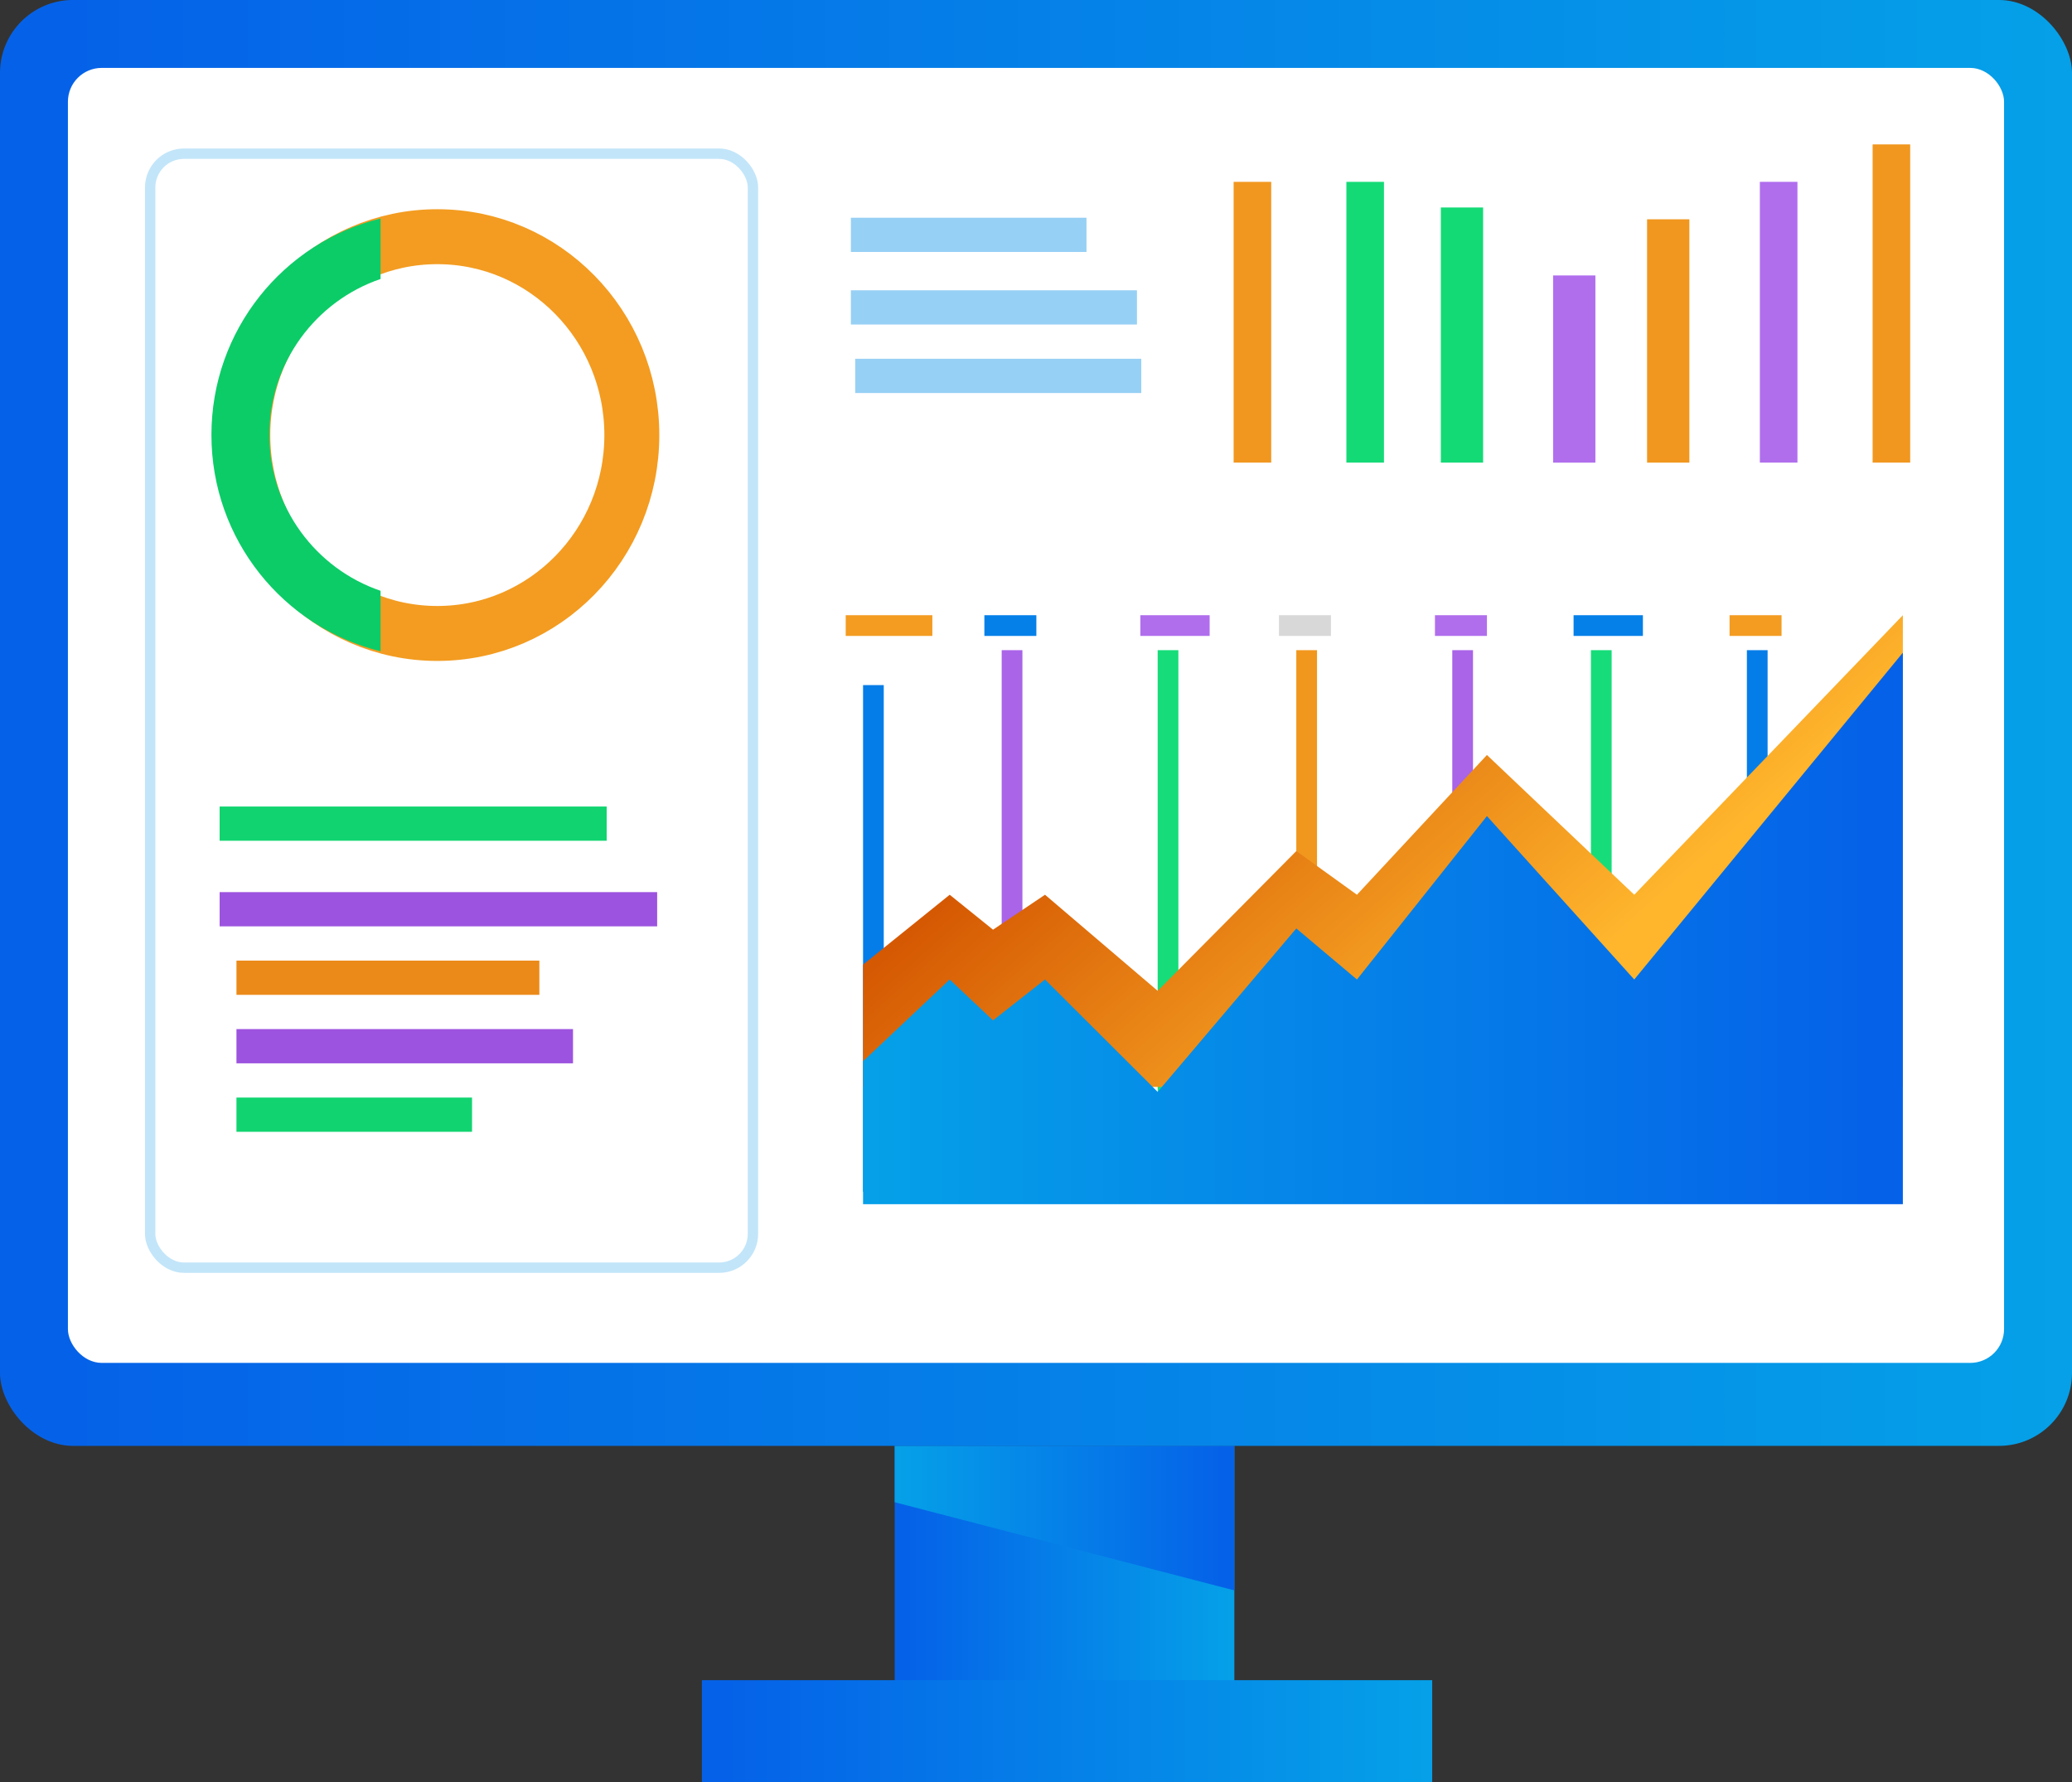
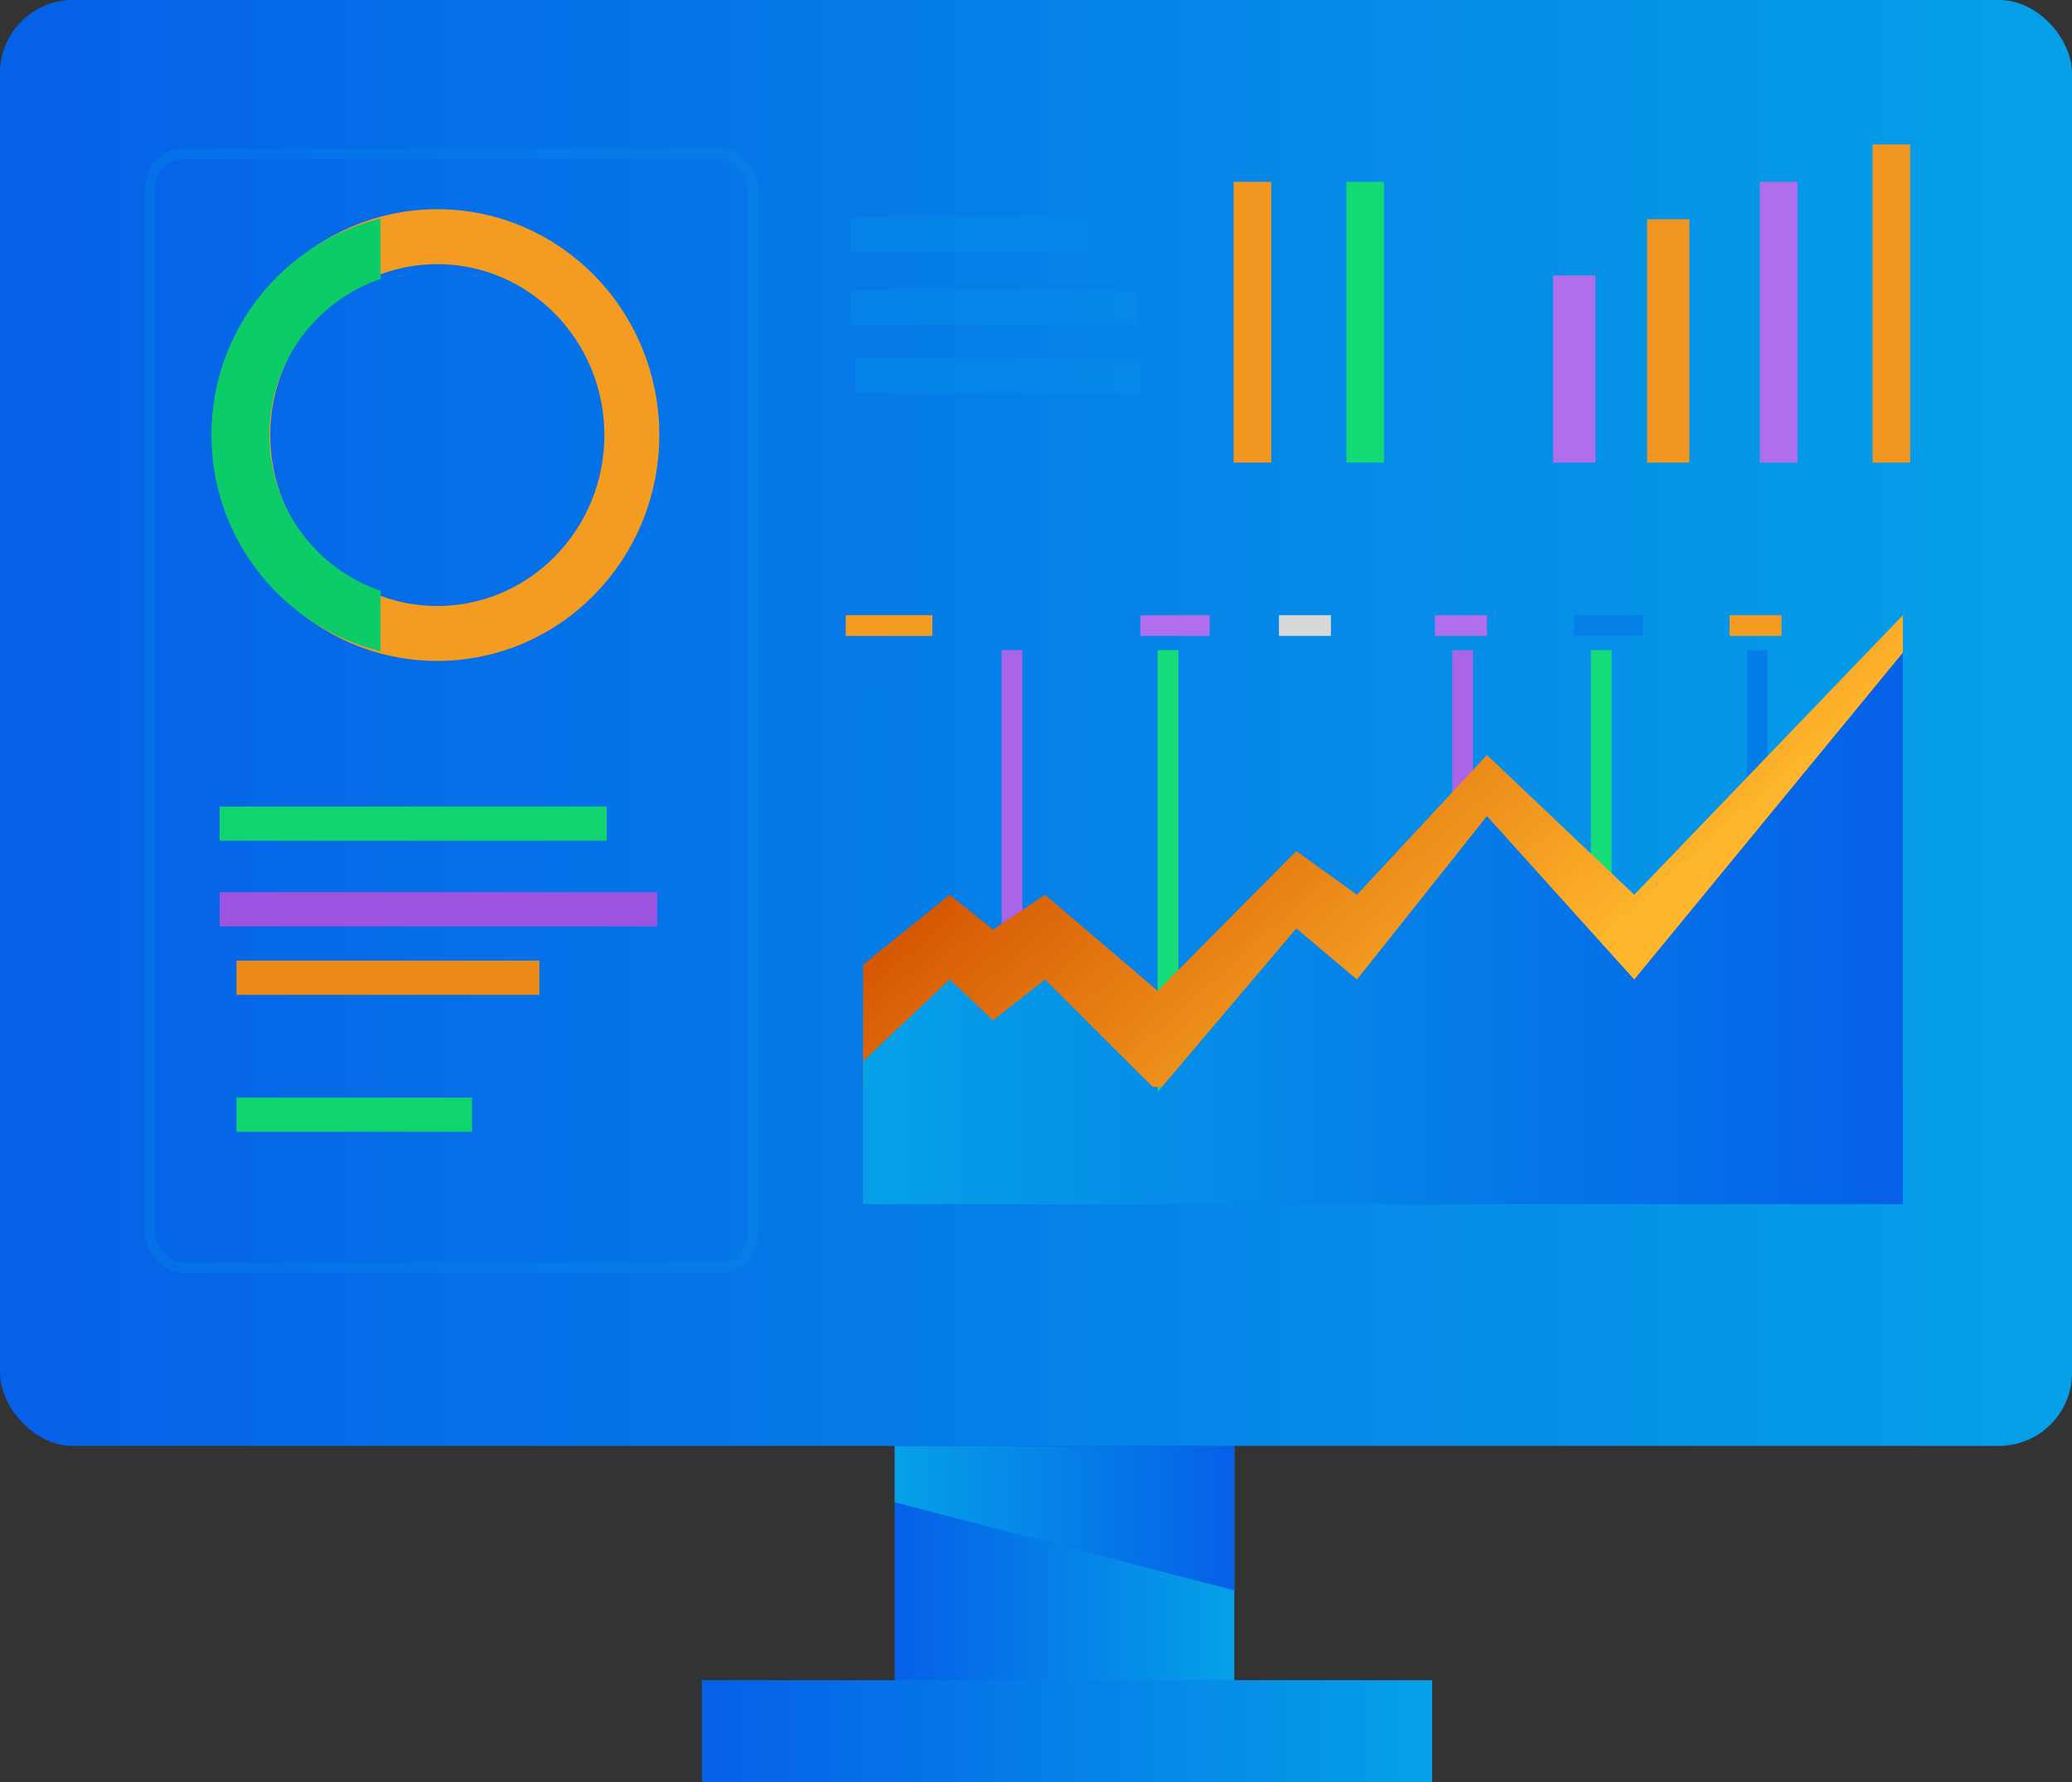
<svg xmlns="http://www.w3.org/2000/svg" width="100px" height="86px" viewBox="0 0 100 86" version="1.1">
  <rect x="0" y="0" width="100" height="86" fill="#333333" stroke="none" />
  <title>Group 2</title>
  <defs>
    <linearGradient x1="-0.618%" y1="50%" x2="96.185%" y2="50%" id="linearGradient-1">
      <stop stop-color="#05A1E8" offset="0%" />
      <stop stop-color="#0562E8" offset="100%" />
    </linearGradient>
    <linearGradient x1="-0.618%" y1="50%" x2="96.185%" y2="50%" id="linearGradient-2">
      <stop stop-color="#05A1E8" offset="0%" />
      <stop stop-color="#0562E8" offset="100%" />
    </linearGradient>
    <linearGradient x1="-0.618%" y1="50%" x2="96.185%" y2="50%" id="linearGradient-3">
      <stop stop-color="#05A1E8" offset="0%" />
      <stop stop-color="#0562E8" offset="100%" />
    </linearGradient>
    <linearGradient x1="-0.618%" y1="50%" x2="96.185%" y2="50%" id="linearGradient-4">
      <stop stop-color="#05A1E8" offset="0%" />
      <stop stop-color="#0562E8" offset="100%" />
    </linearGradient>
    <linearGradient x1="18.282%" y1="33.878%" x2="75.323%" y2="62.871%" id="linearGradient-5">
      <stop stop-color="#D35400" offset="0%" />
      <stop stop-color="#FFB62D" offset="100%" />
    </linearGradient>
    <linearGradient x1="-0.618%" y1="50%" x2="96.185%" y2="50%" id="linearGradient-6">
      <stop stop-color="#05A1E8" offset="0%" />
      <stop stop-color="#0562E8" offset="100%" />
    </linearGradient>
  </defs>
  <g id="Page-1" stroke="none" stroke-width="1" fill="none" fill-rule="evenodd">
    <g id="Artboard" transform="translate(-9, -17)">
      <g id="Group-2" transform="translate(9, 17)">
        <g id="Group-13" transform="translate(0, 0)" fill-rule="nonzero">
          <rect id="Rectangle" fill="url(#linearGradient-1)" transform="translate(50, 34.889) rotate(-180) translate(-50, -34.889) " x="0" y="1.33852717e-13" width="100" height="69.779" rx="3.523" />
-           <rect id="Rectangle" fill="#FFFFFF" transform="translate(50, 34.525) rotate(-180) translate(-50, -34.525) " x="3.279" y="3.276" width="93.443" height="62.497" rx="1.632" />
          <rect id="Rectangle" fill="url(#linearGradient-2)" transform="translate(51.376, 75.512) rotate(-180) translate(-51.376, -75.512) " x="43.179" y="69.779" width="16.393" height="11.467" />
          <polygon id="Path" fill="url(#linearGradient-3)" points="59.573 76.753 43.179 72.498 43.179 69.779 59.573 69.779" />
          <rect id="Rectangle" fill="url(#linearGradient-4)" transform="translate(51.499, 83.543) rotate(-180) translate(-51.499, -83.543) " x="33.876" y="81.086" width="35.246" height="4.914" />
        </g>
        <rect id="Rectangle" fill="#F1971F" x="59.538" y="8.776" width="1.814" height="13.55" />
        <rect id="Rectangle-Copy-118" fill="#14DA76" x="64.98" y="8.776" width="1.814" height="13.55" />
-         <rect id="Rectangle-Copy-136" fill="#14DA76" x="69.538" y="10.013" width="2.041" height="12.313" />
        <rect id="Rectangle-Copy-121" fill="#B06EED" x="84.935" y="8.776" width="1.814" height="13.55" />
        <rect id="Rectangle-Copy-122" fill="#F1971F" x="90.377" y="6.969" width="1.814" height="15.357" />
        <rect id="Rectangle-Copy-119" fill="#F1971F" x="79.492" y="10.583" width="2.041" height="11.744" />
        <rect id="Rectangle-Copy-120" fill="#B06EED" x="74.957" y="13.293" width="2.041" height="9.034" />
        <rect id="Rectangle" fill="#11D470" x="10.6" y="38.923" width="18.68" height="1.652" />
        <rect id="Rectangle-Copy-100" fill="#EB8A19" x="11.412" y="46.359" width="14.619" height="1.652" />
        <rect id="Rectangle-Copy-114" fill="#11D470" x="11.412" y="52.969" width="11.37" height="1.652" />
        <rect id="Rectangle-Copy-115" fill="#058EE8" opacity="0.415" x="41.066" y="10.508" width="11.37" height="1.652" />
        <rect id="Rectangle-Copy-117" fill="#058EE8" opacity="0.415" x="41.274" y="17.315" width="13.807" height="1.652" />
        <rect id="Rectangle-Copy-129" fill="#F39C21" x="40.816" y="29.69" width="4.182" height="1" />
        <rect id="Rectangle-Copy-130" fill="#0580E8" x="47.508" y="29.69" width="2.509" height="1" />
        <rect id="Rectangle-Copy-133" fill="#B06EED" x="69.254" y="29.69" width="2.509" height="1" />
        <rect id="Rectangle-Copy-135" fill="#F39C21" x="83.473" y="29.69" width="2.509" height="1" />
        <rect id="Rectangle-Copy-131" fill="#B06EED" x="55.035" y="29.69" width="3.346" height="1" />
        <rect id="Rectangle-Copy-132" fill="#D8D8D8" x="61.726" y="29.69" width="2.509" height="1" />
        <rect id="Rectangle-Copy-134" fill="#0580E8" x="75.945" y="29.69" width="3.346" height="1" />
        <g id="Group" transform="translate(41.653, 31.377)">
          <rect id="Rectangle" fill="#057DE8" x="4.32193963e-14" y="1.686" width="1" height="24.451" />
          <rect id="Rectangle-Copy-123" fill="#A964E8" x="6.691" y="-4.72849273e-14" width="1" height="24.451" />
          <rect id="Rectangle-Copy-124" fill="#16DD79" x="14.219" y="-4.72849273e-14" width="1" height="24.451" />
-           <rect id="Rectangle-Copy-125" fill="#F1971E" x="20.91" y="-4.72849273e-14" width="1" height="24.451" />
          <rect id="Rectangle-Copy-126" fill="#A964E8" x="28.438" y="-4.72849273e-14" width="1" height="24.451" />
          <rect id="Rectangle-Copy-127" fill="#16DD79" x="35.129" y="-4.72849273e-14" width="1" height="24.451" />
          <rect id="Rectangle-Copy-128" fill="#057DE8" x="42.656" y="-4.72849273e-14" width="1" height="24.451" />
        </g>
        <polygon id="Path-17-Copy" fill="url(#linearGradient-5)" fill-rule="nonzero" points="41.653 52.455 91.837 52.455 91.837 29.69 78.873 43.181 71.763 36.436 65.49 43.181 62.563 41.073 55.872 47.818 50.435 43.181 47.926 44.867 45.835 43.181 41.653 46.553" />
        <polygon id="Path-17" fill="url(#linearGradient-6)" fill-rule="nonzero" points="41.653 58.116 91.837 58.116 91.837 31.497 78.873 47.271 71.763 39.384 65.49 47.271 62.563 44.807 55.872 52.694 50.435 47.271 47.926 49.243 45.835 47.271 41.653 51.215" />
        <rect id="Rectangle-Copy-116" fill="#058EE8" opacity="0.415" x="41.066" y="14.01" width="13.807" height="1.652" />
-         <rect id="Rectangle-Copy-113" fill="#9C53DF" x="11.412" y="49.664" width="16.243" height="1.652" />
        <rect id="Rectangle-Copy-99" fill="#9C53DF" x="10.6" y="43.054" width="21.116" height="1.652" />
        <rect id="Rectangle" stroke="#0596E8" stroke-width="0.5" opacity="0.243" x="7.247" y="7.417" width="29.092" height="53.762" rx="1.632" />
        <ellipse id="Oval" stroke="#F39C21" stroke-width="2.652" cx="21.106" cy="20.997" rx="9.388" ry="9.574" />
-         <path d="M18.367,10.545 L18.367,13.464 C15.245,14.529 12.999,17.495 12.999,20.988 C12.999,24.481 15.245,27.447 18.367,28.512 L18.367,31.432 C13.682,30.283 10.204,26.043 10.204,20.988 C10.204,15.933 13.682,11.693 18.367,10.545 Z" id="Combined-Shape" fill="#0CCC68" />
+         <path d="M18.367,10.545 L18.367,13.464 C15.245,14.529 12.999,17.495 12.999,20.988 C12.999,24.481 15.245,27.447 18.367,28.512 L18.367,31.432 C13.682,30.283 10.204,26.043 10.204,20.988 C10.204,15.933 13.682,11.693 18.367,10.545 " id="Combined-Shape" fill="#0CCC68" />
      </g>
    </g>
  </g>
</svg>